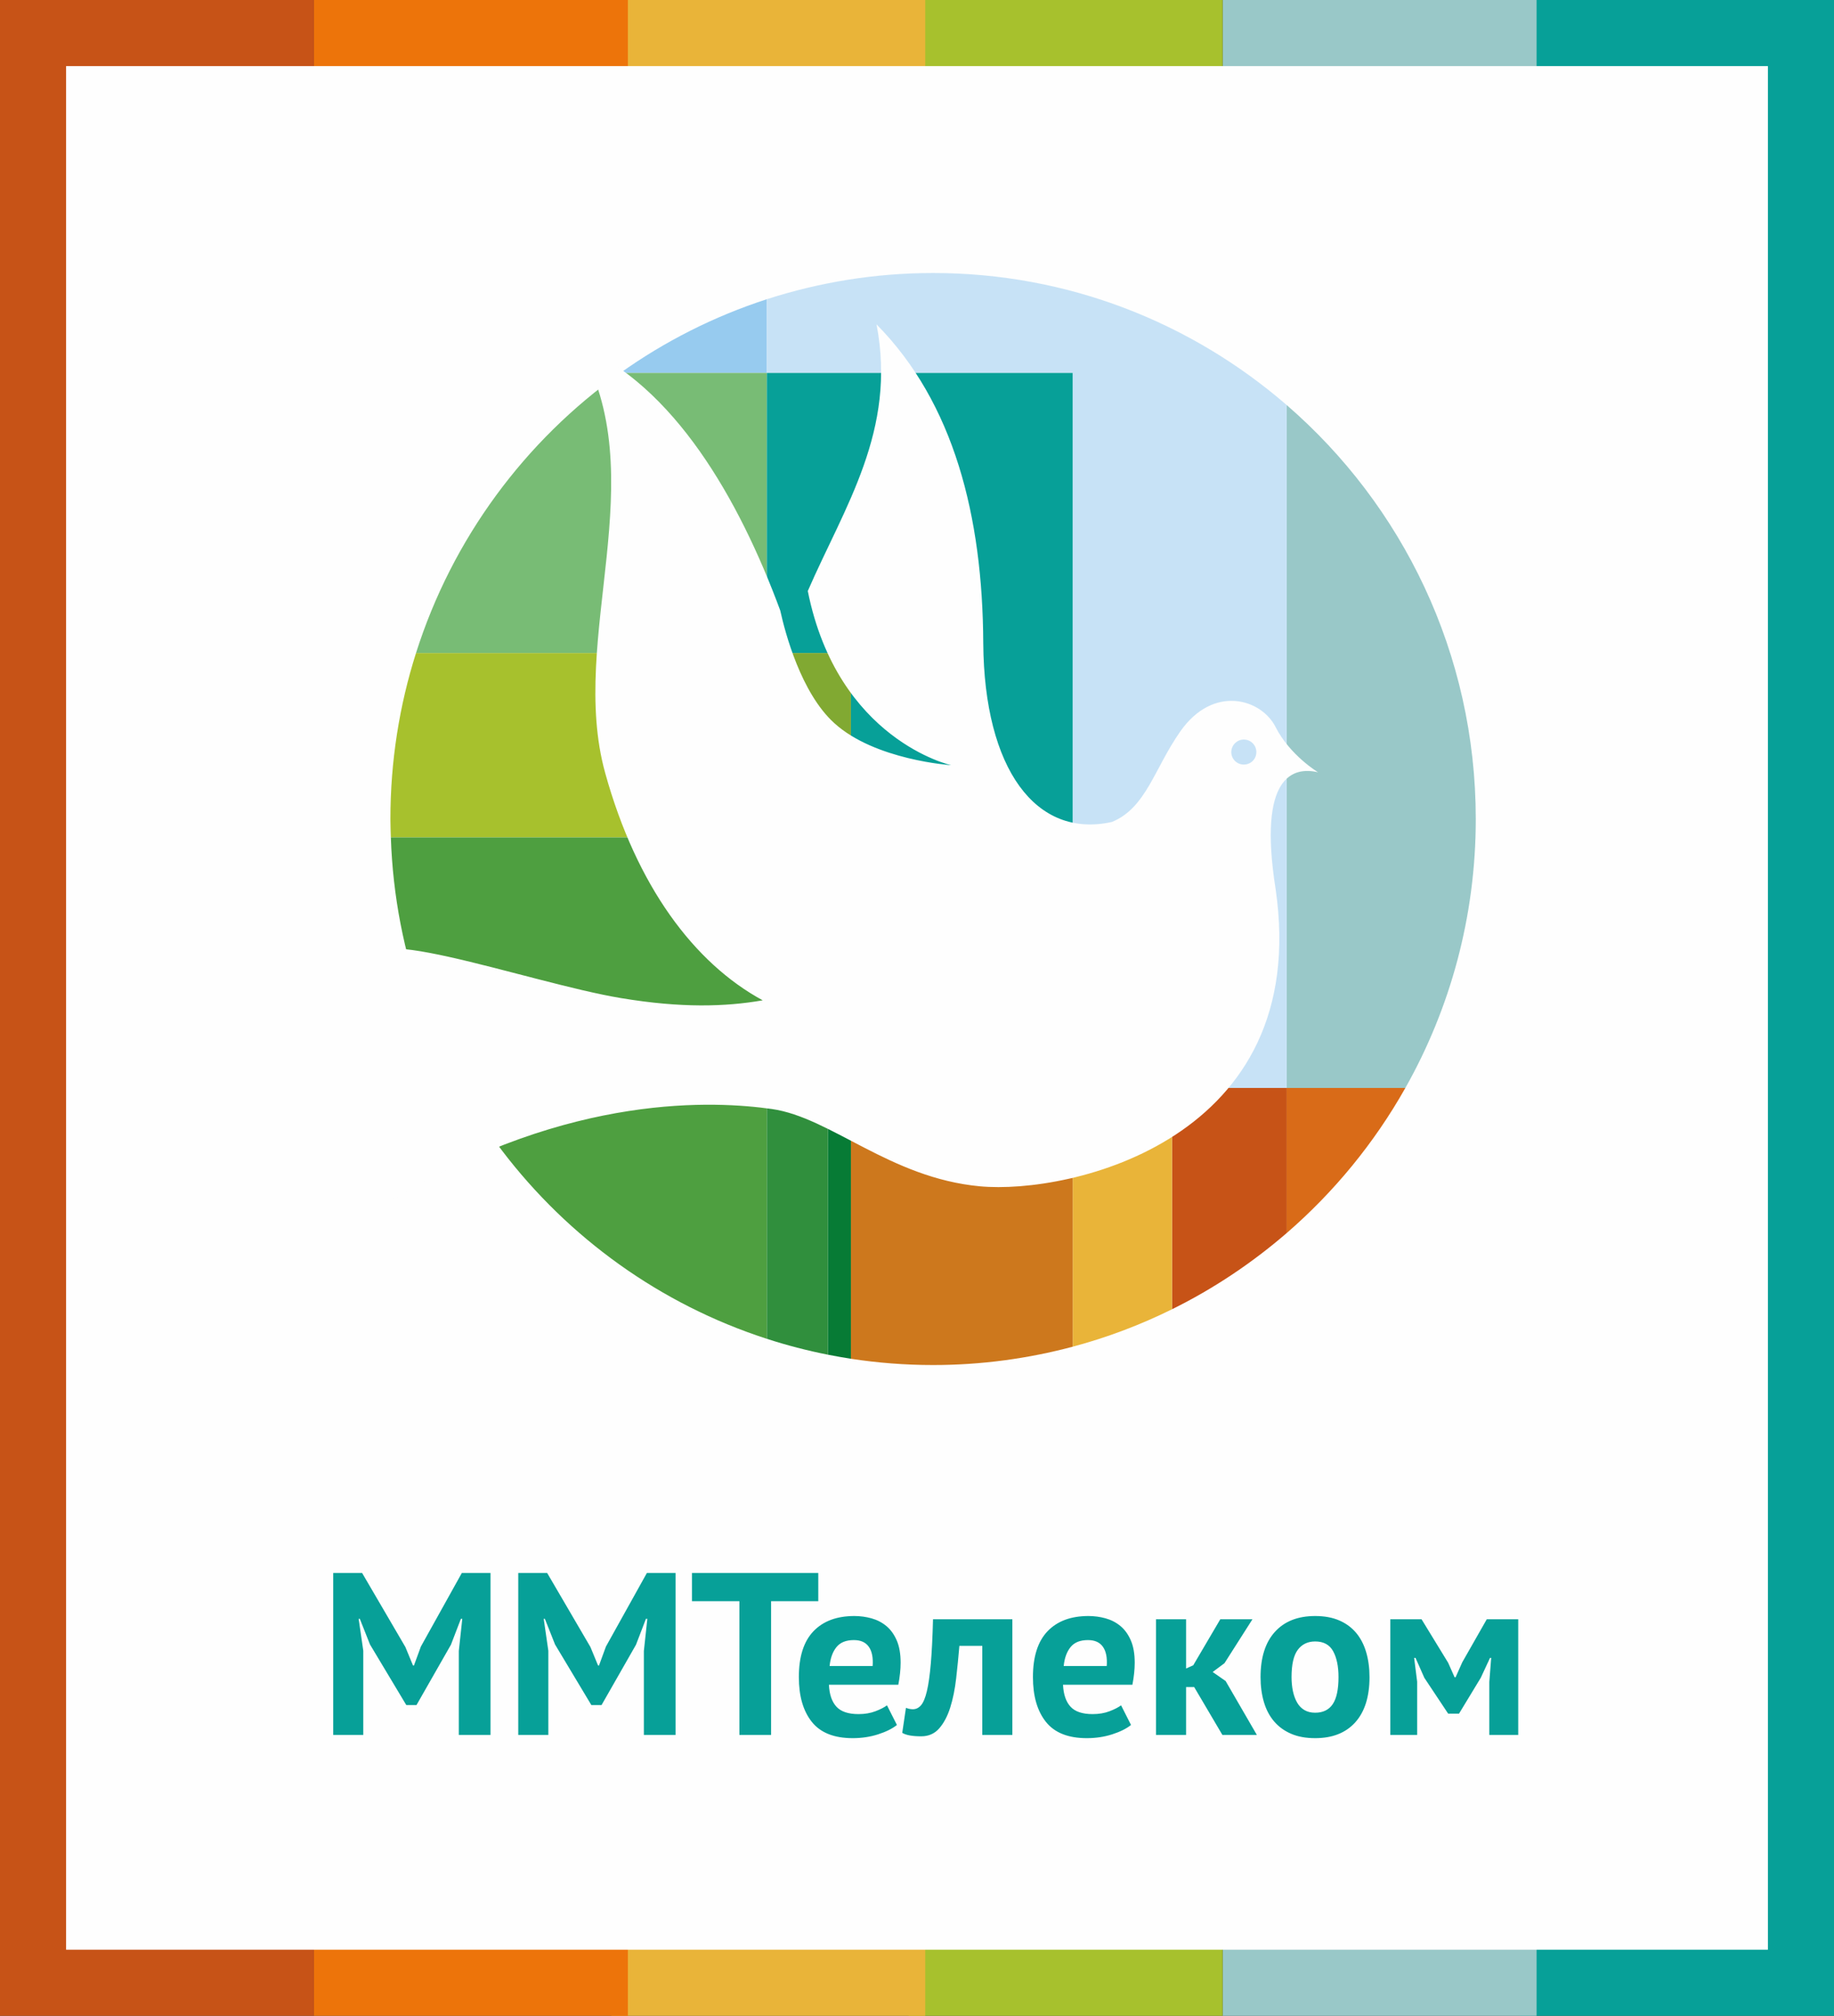
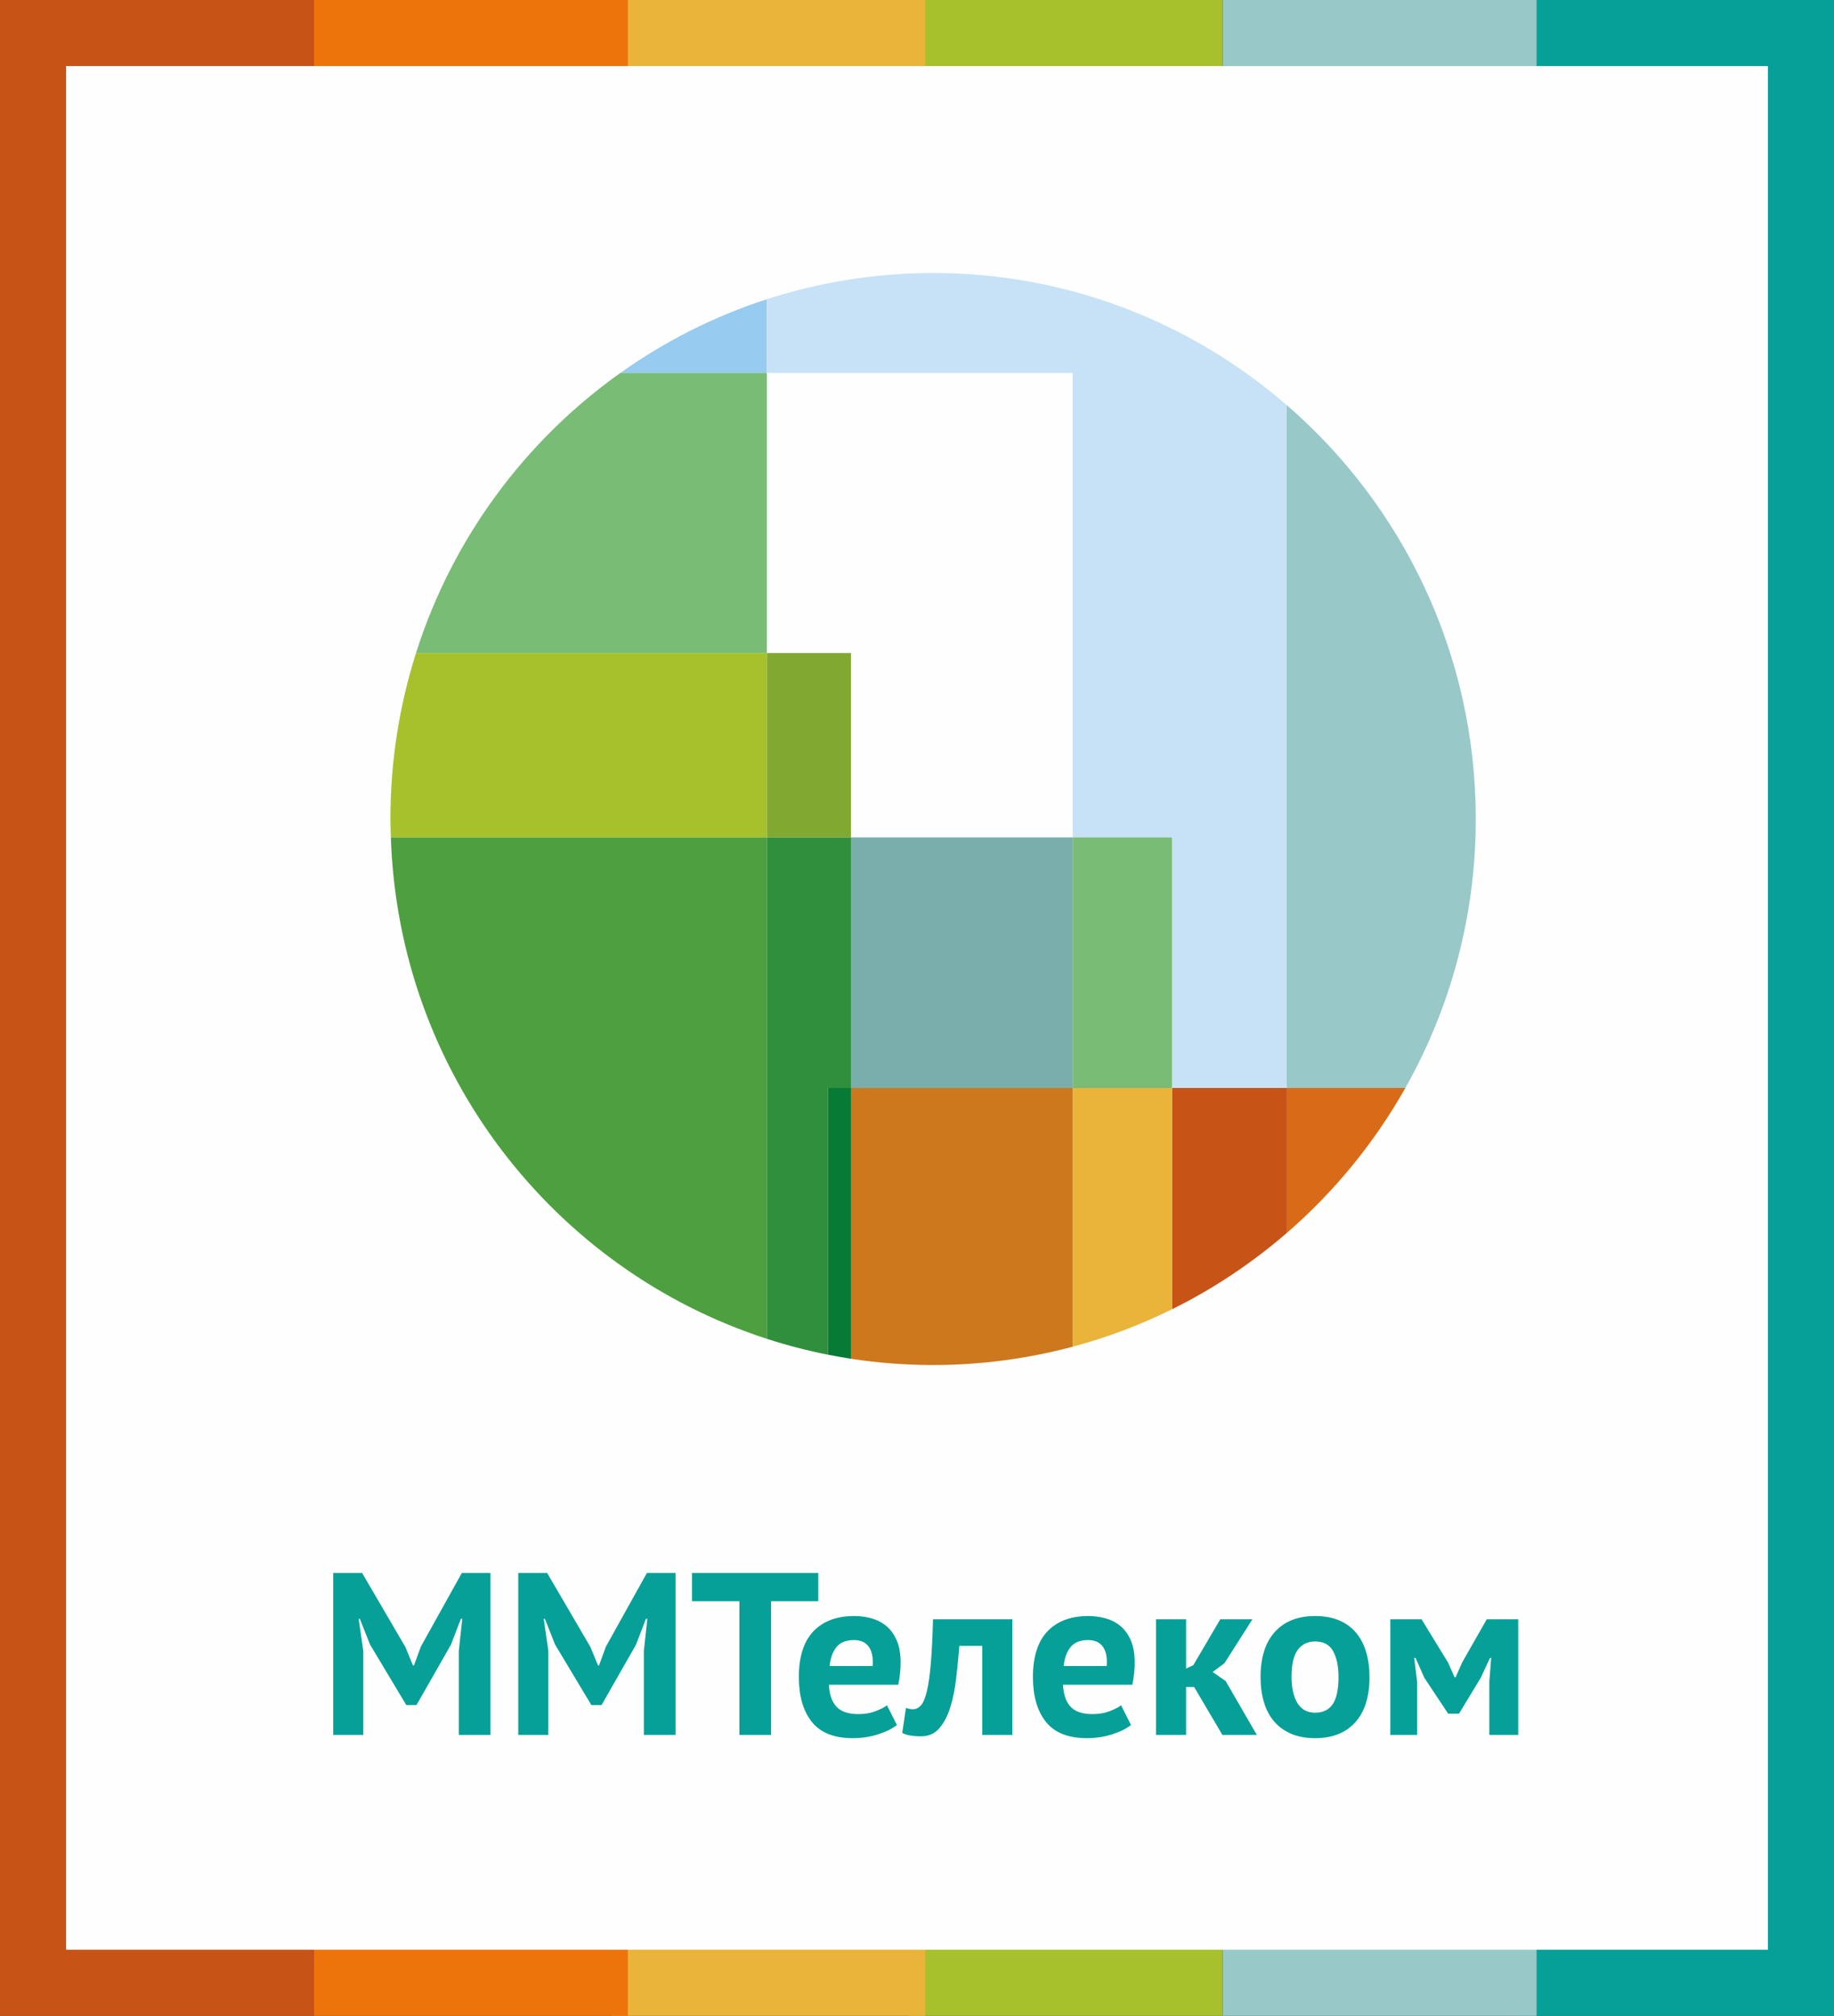
<svg xmlns="http://www.w3.org/2000/svg" width="111px" height="122px" viewBox="0 0 111 122" version="1.1">
  <rect x="0" y="0" width="111" height="122" fill="#333333" stroke="none" />
  <title>mmt_logo</title>
  <desc>Created with Sketch.</desc>
  <g id="mmt_logo" stroke="none" stroke-width="1" fill="none" fill-rule="evenodd">
    <g id="Group-112">
      <polygon id="Fill-1" fill="#07A098" points="92 122 111 122 111 0 92 0" />
      <polygon id="Fill-2" fill="#99C8C8" points="74 122 93 122 93 0 74 0" />
      <polygon id="Fill-3" fill="#A7C12D" points="55 122 74 122 74 0 55 0" />
      <polygon id="Fill-4" fill="#E9B439" points="37 122 56 122 56 0 37 0" />
      <polygon id="Fill-5" fill="#ED740A" points="19 122 38 122 38 0 19 0" />
      <polygon id="Fill-6" fill="#C75317" points="0 122 19 122 19 0 0 0" />
      <polygon id="Fill-7" fill="#FEFEFE" points="107 118 4 118 4 4 98.901 4 107 4" />
      <g id="Group-111" transform="translate(19, 16)">
        <path d="M58.876,8.515 L58.876,49.846 L66.056,49.846 C68.765,45.042 70.319,39.492 70.319,33.572 C70.319,23.547 65.877,14.574 58.876,8.515" id="Fill-84" fill="#99C8C8" />
        <path d="M58.876,58.626 C61.741,56.145 64.176,53.179 66.056,49.846 L58.876,49.846 L58.876,58.626 Z" id="Fill-86" fill="#D96B18" />
        <path d="M27.413,2.109 C24.216,3.145 21.234,4.659 18.547,6.571 L27.413,6.571 L27.413,2.109 Z" id="Fill-88" fill="#97CBEF" />
        <path d="M27.413,6.571 L18.547,6.571 C12.771,10.674 8.373,16.602 6.178,23.524 L27.413,23.524 L27.413,6.571 Z" id="Fill-90" fill="#78BC75" />
        <path d="M45.922,6.571 L45.922,34.68 L51.934,34.68 L51.934,49.846 L58.875,49.846 L58.875,8.515 C53.128,3.539 45.651,0.523 37.477,0.523 C33.963,0.523 30.582,1.086 27.413,2.109 L27.413,6.571 L45.922,6.571 Z" id="Fill-92" fill="#C7E2F6" />
        <polygon id="Fill-94" fill="#78BC75" points="45.923 49.846 51.934 49.846 51.934 34.68 45.923 34.68" />
        <path d="M51.934,49.846 L51.934,63.239 C54.444,61.999 56.771,60.442 58.875,58.626 L58.875,49.846 L51.934,49.846 Z" id="Fill-96" fill="#C75317" />
        <path d="M45.922,65.504 C48.014,64.947 50.026,64.182 51.934,63.239 L51.934,49.846 L45.922,49.846 L45.922,65.504 Z" id="Fill-97" fill="#E9B439" />
-         <polygon id="Fill-98" fill="#07A098" points="45.922 6.571 27.413 6.571 27.413 23.524 32.501 23.524 32.501 34.68 45.922 34.68" />
        <polygon id="Fill-99" fill="#7AAEAD" points="32.502 49.846 45.923 49.846 45.923 34.68 32.502 34.68" />
        <path d="M32.502,49.846 L32.502,66.235 C34.123,66.482 35.784,66.614 37.477,66.614 C40.393,66.614 43.223,66.224 45.923,65.505 L45.923,49.846 L32.502,49.846 Z" id="Fill-100" fill="#CD781D" />
        <path d="M27.413,23.524 L6.178,23.524 C5.172,26.692 4.629,30.068 4.629,33.571 C4.629,33.941 4.645,34.31 4.656,34.68 L27.413,34.68 L27.413,23.524 Z" id="Fill-101" fill="#A7C12D" />
        <path d="M4.656,34.68 C5.124,48.908 14.528,60.862 27.413,65.027 L27.413,34.68 L4.656,34.68 Z" id="Fill-102" fill="#4E9F40" />
        <polygon id="Fill-103" fill="#81A932" points="27.413 34.68 32.502 34.68 32.502 23.523 27.413 23.523" />
        <path d="M31.113,49.846 L32.502,49.846 L32.502,34.68 L27.413,34.68 L27.413,65.027 C28.618,65.419 29.856,65.741 31.113,65.989 L31.113,49.846 Z" id="Fill-104" fill="#308F3D" />
        <path d="M31.113,49.846 L31.113,65.989 C31.576,66.078 32.036,66.163 32.502,66.235 L32.502,49.846 L31.113,49.846 Z" id="Fill-105" fill="#077B35" />
-         <path d="M56.277,30.274 C55.869,30.274 55.521,29.939 55.521,29.518 C55.521,29.101 55.869,28.758 56.277,28.758 C56.704,28.758 57.039,29.101 57.039,29.518 C57.039,29.939 56.704,30.274 56.277,30.274 M58.202,28 C57.337,26.289 54.437,25.42 52.441,28.26 C50.848,30.529 50.382,32.878 48.305,33.744 C43.699,34.774 40.566,30.546 40.51,22.923 C40.475,15.262 38.742,8.38 34.051,3.633 C35.289,10.048 32.107,14.67 29.89,19.77 C31.7,28.795 38.569,30.311 38.569,30.311 C38.569,30.311 33.951,30.007 31.488,27.759 C29.48,25.933 28.52,22.302 28.223,20.948 C25.712,14.156 21.781,7.342 15.997,4.883 C20.667,12.821 15.355,22.59 17.629,30.786 C19.526,37.623 23.005,42.286 27.162,44.541 C24.89,44.935 22.224,45.011 18.612,44.411 C12.955,43.48 1.312,39.195 3.966,42.863 C6.612,46.541 4.045,50.556 1.606,49.622 C-0.824,48.688 0.044,51.675 3.627,52.328 C5.93,52.749 5.759,55.125 4.764,56.603 C15.579,50.082 24.408,50.651 27.713,51.119 C31.281,51.623 34.861,55.293 40.31,55.797 C45.755,56.303 60.432,52.989 58.202,37.788 C57.127,30.952 59.255,30.385 60.775,30.741 C60.775,30.741 59.068,29.714 58.202,28" id="Fill-106" fill="#FEFEFE" />
        <path d="M8.769,83.918 L8.979,81.972 L8.895,81.972 L8.293,83.54 L6.207,87.194 L5.591,87.194 L3.393,83.526 L2.777,81.972 L2.707,81.972 L2.987,83.904 L2.987,89 L1.167,89 L1.167,79.2 L2.917,79.2 L5.535,83.68 L5.997,84.8 L6.053,84.8 L6.473,83.652 L8.951,79.2 L10.687,79.2 L10.687,89 L8.769,89 L8.769,83.918 Z M19.969,83.918 L20.179,81.972 L20.095,81.972 L19.493,83.54 L17.407,87.194 L16.791,87.194 L14.593,83.526 L13.977,81.972 L13.907,81.972 L14.187,83.904 L14.187,89 L12.367,89 L12.367,79.2 L14.117,79.2 L16.735,83.68 L17.197,84.8 L17.253,84.8 L17.673,83.652 L20.151,79.2 L21.887,79.2 L21.887,89 L19.969,89 L19.969,83.918 Z M30.525,80.908 L27.669,80.908 L27.669,89 L25.751,89 L25.751,80.908 L22.881,80.908 L22.881,79.2 L30.525,79.2 L30.525,80.908 Z M35.285,88.398 C35.005,88.622 34.625,88.811 34.144,88.965 C33.663,89.119 33.152,89.196 32.611,89.196 C31.482,89.196 30.656,88.867 30.133,88.209 C29.61,87.551 29.349,86.648 29.349,85.5 C29.349,84.268 29.643,83.344 30.231,82.728 C30.819,82.112 31.645,81.804 32.709,81.804 C33.064,81.804 33.409,81.851 33.745,81.944 C34.081,82.037 34.38,82.191 34.641,82.406 C34.902,82.621 35.112,82.91 35.271,83.274 C35.43,83.638 35.509,84.091 35.509,84.632 C35.509,84.828 35.497,85.038 35.474,85.262 C35.451,85.486 35.416,85.719 35.369,85.962 L31.169,85.962 C31.197,86.55 31.349,86.993 31.624,87.292 C31.899,87.591 32.345,87.74 32.961,87.74 C33.344,87.74 33.687,87.682 33.99,87.565 C34.293,87.448 34.524,87.329 34.683,87.208 L35.285,88.398 Z M32.681,83.26 C32.205,83.26 31.853,83.402 31.624,83.687 C31.395,83.972 31.258,84.352 31.211,84.828 L33.815,84.828 C33.852,84.324 33.775,83.937 33.584,83.666 C33.393,83.395 33.092,83.26 32.681,83.26 Z M40.451,83.61 L39.065,83.61 C39.009,84.273 38.944,84.931 38.869,85.584 C38.794,86.237 38.675,86.823 38.512,87.341 C38.349,87.859 38.127,88.279 37.847,88.601 C37.567,88.923 37.203,89.084 36.755,89.084 C36.214,89.084 35.831,89.014 35.607,88.874 L35.831,87.362 C35.98,87.418 36.12,87.446 36.251,87.446 C36.438,87.446 36.601,87.367 36.741,87.208 C36.881,87.049 37,86.765 37.098,86.354 C37.196,85.943 37.275,85.386 37.336,84.681 C37.397,83.976 37.441,83.083 37.469,82 L42.271,82 L42.271,89 L40.451,89 L40.451,83.61 Z M49.453,88.398 C49.173,88.622 48.793,88.811 48.312,88.965 C47.831,89.119 47.32,89.196 46.779,89.196 C45.65,89.196 44.824,88.867 44.301,88.209 C43.778,87.551 43.517,86.648 43.517,85.5 C43.517,84.268 43.811,83.344 44.399,82.728 C44.987,82.112 45.813,81.804 46.877,81.804 C47.232,81.804 47.577,81.851 47.913,81.944 C48.249,82.037 48.548,82.191 48.809,82.406 C49.07,82.621 49.28,82.91 49.439,83.274 C49.598,83.638 49.677,84.091 49.677,84.632 C49.677,84.828 49.665,85.038 49.642,85.262 C49.619,85.486 49.584,85.719 49.537,85.962 L45.337,85.962 C45.365,86.55 45.517,86.993 45.792,87.292 C46.067,87.591 46.513,87.74 47.129,87.74 C47.512,87.74 47.855,87.682 48.158,87.565 C48.461,87.448 48.692,87.329 48.851,87.208 L49.453,88.398 Z M46.849,83.26 C46.373,83.26 46.021,83.402 45.792,83.687 C45.563,83.972 45.426,84.352 45.379,84.828 L47.983,84.828 C48.02,84.324 47.943,83.937 47.752,83.666 C47.561,83.395 47.26,83.26 46.849,83.26 Z M53.275,86.102 L52.785,86.102 L52.785,89 L50.965,89 L50.965,82 L52.785,82 L52.785,84.982 L53.219,84.786 L54.857,82 L56.803,82 L55.109,84.66 L54.395,85.192 L55.179,85.738 L57.069,89 L54.983,89 L53.275,86.102 Z M57.293,85.5 C57.293,84.315 57.582,83.402 58.161,82.763 C58.74,82.124 59.552,81.804 60.597,81.804 C61.157,81.804 61.642,81.893 62.053,82.07 C62.464,82.247 62.804,82.497 63.075,82.819 C63.346,83.141 63.549,83.531 63.684,83.988 C63.819,84.445 63.887,84.949 63.887,85.5 C63.887,86.685 63.6,87.598 63.026,88.237 C62.452,88.876 61.642,89.196 60.597,89.196 C60.037,89.196 59.552,89.107 59.141,88.93 C58.73,88.753 58.387,88.503 58.112,88.181 C57.837,87.859 57.631,87.469 57.496,87.012 C57.361,86.555 57.293,86.051 57.293,85.5 Z M59.169,85.5 C59.169,85.808 59.197,86.093 59.253,86.354 C59.309,86.615 59.393,86.844 59.505,87.04 C59.617,87.236 59.764,87.388 59.946,87.495 C60.128,87.602 60.345,87.656 60.597,87.656 C61.073,87.656 61.428,87.483 61.661,87.138 C61.894,86.793 62.011,86.247 62.011,85.5 C62.011,84.856 61.904,84.336 61.689,83.939 C61.474,83.542 61.11,83.344 60.597,83.344 C60.149,83.344 59.799,83.512 59.547,83.848 C59.295,84.184 59.169,84.735 59.169,85.5 Z M71.139,85.794 L71.251,84.338 L71.181,84.338 L70.621,85.542 L69.305,87.712 L68.647,87.712 L67.205,85.542 L66.673,84.338 L66.589,84.338 L66.771,85.78 L66.771,89 L65.147,89 L65.147,82 L67.037,82 L68.647,84.632 L69.039,85.514 L69.095,85.514 L69.501,84.604 L70.985,82 L72.889,82 L72.889,89 L71.139,89 L71.139,85.794 Z" id="ММТелеком" fill="#07A098" />
      </g>
    </g>
  </g>
</svg>